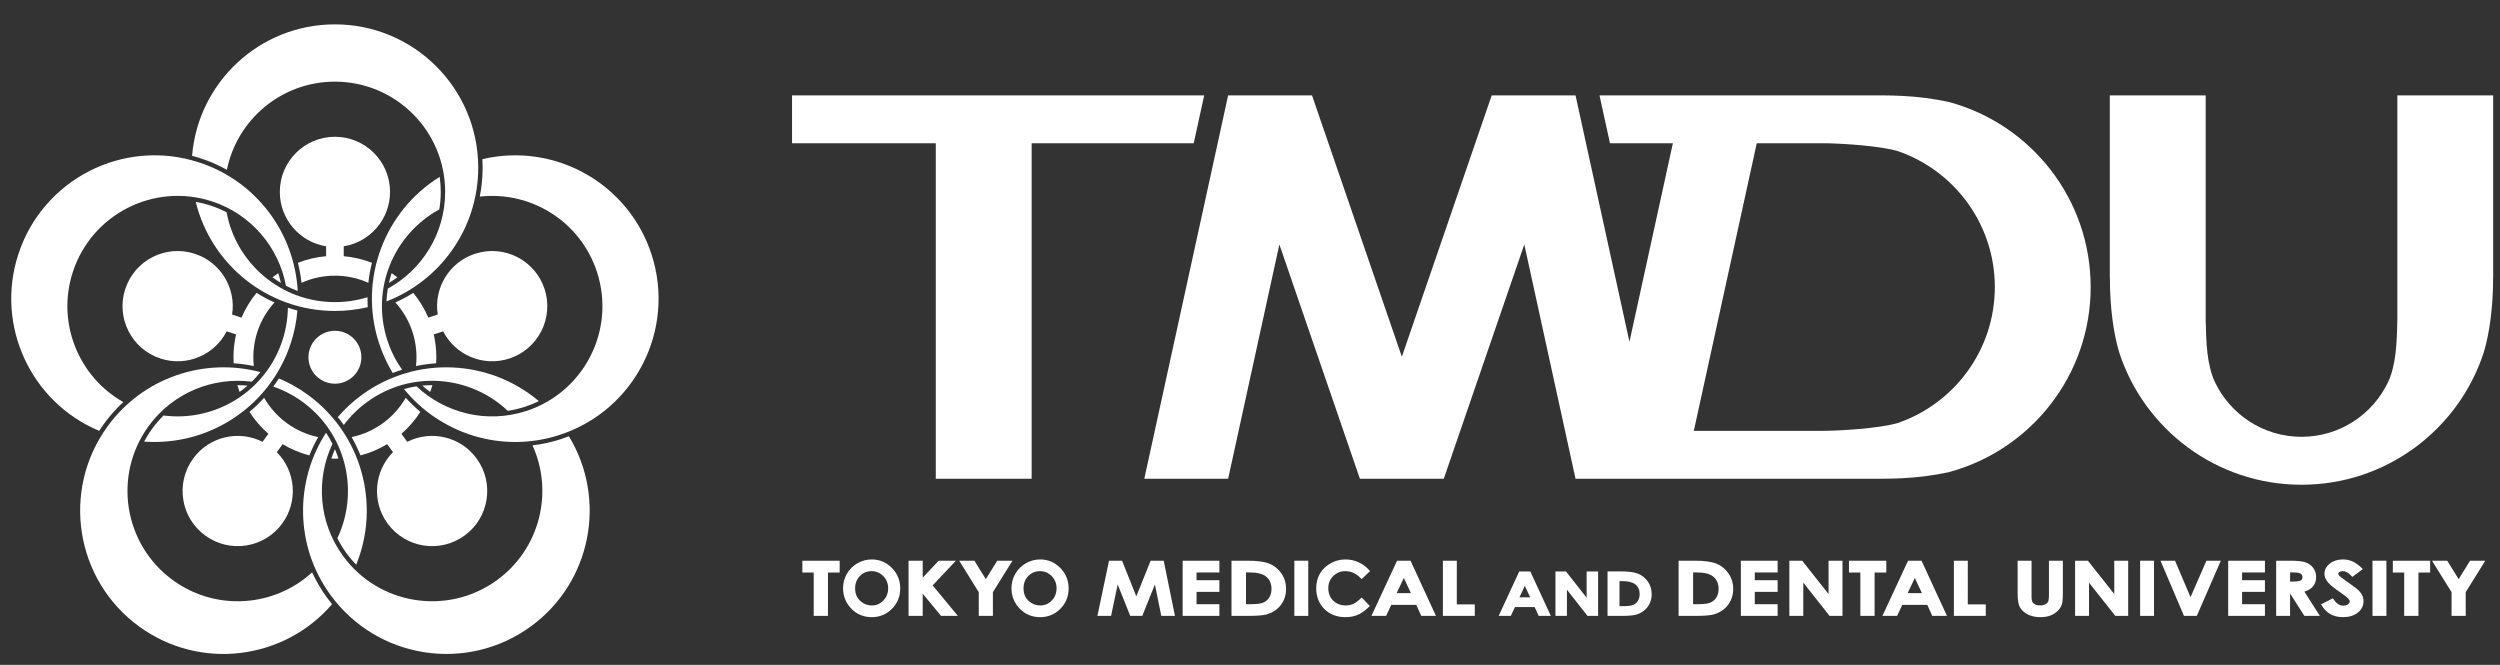
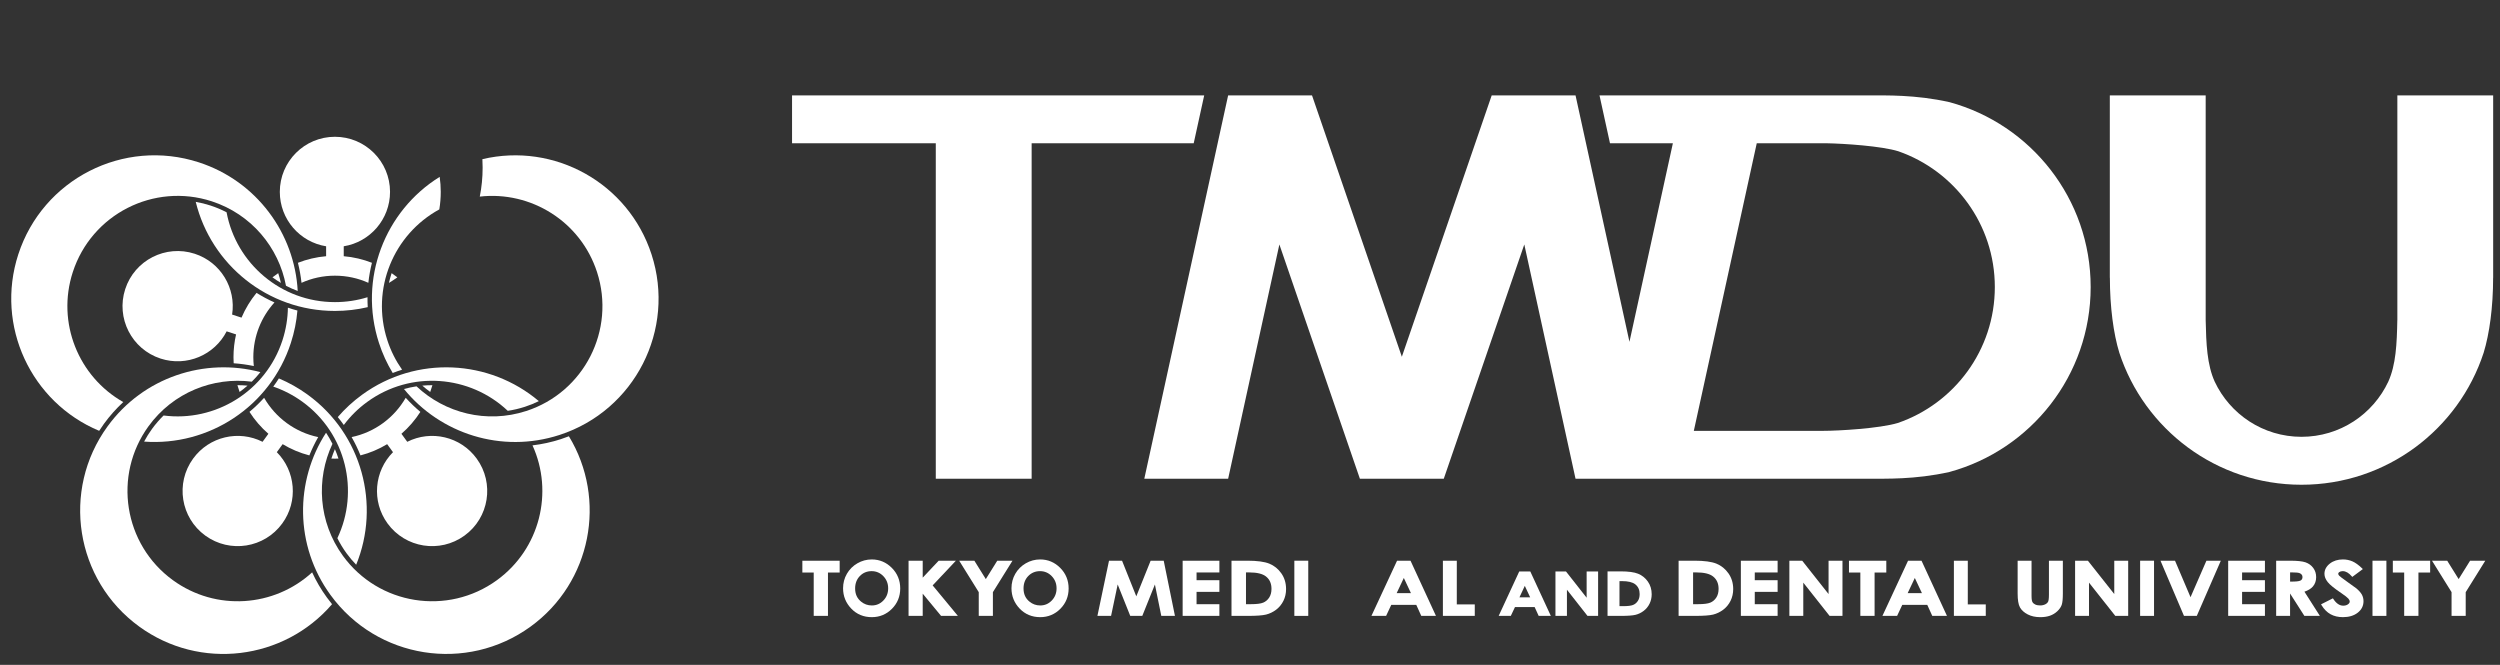
<svg xmlns="http://www.w3.org/2000/svg" version="1.1" id="レイヤー_2" x="0px" y="0px" width="188px" height="50px" viewBox="0 0 188 50" style="enable-background:new 0 0 188 50;" xml:space="preserve">
  <rect x="0" y="0" width="188" height="50" fill="#333333" stroke="none" />
  <style type="text/css">
	.st0{fill:#FFFFFF;}
</style>
  <g id="XMLID_36_">
    <g id="XMLID_94_">
-       <path id="XMLID_115_" class="st0" d="M27.175,26.864c0,1.099-0.89,1.99-1.99,1.99c-1.098,0-1.99-0.891-1.99-1.99    c0-1.097,0.891-1.989,1.99-1.989C26.284,24.875,27.175,25.766,27.175,26.864" />
      <path id="XMLID_114_" class="st0" d="M31.758,28.999c0.191,0.168,0.389,0.327,0.595,0.476c0.061-0.166,0.116-0.337,0.165-0.509    C32.266,28.965,32.011,28.976,31.758,28.999" />
-       <path id="XMLID_113_" class="st0" d="M40.954,21.74c-0.707-2.176-3.045-3.367-5.223-2.66c-1.963,0.637-3.123,2.601-2.815,4.575    l-0.708,0.23c-0.287-0.675-0.669-1.301-1.13-1.862c-0.43,0.27-0.879,0.512-1.347,0.721c0.987,1.09,1.589,2.535,1.589,4.12    c0,0.225-0.013,0.445-0.037,0.662c0.502-0.104,1.008-0.174,1.515-0.209c0.008-0.149,0.014-0.3,0.014-0.453    c0-0.59-0.067-1.165-0.195-1.717l0.708-0.231c0.912,1.78,3.005,2.685,4.967,2.049C40.47,26.257,41.661,23.919,40.954,21.74" />
      <path id="XMLID_112_" class="st0" d="M29.45,20.541c-0.079,0.241-0.147,0.486-0.203,0.734c0.218-0.13,0.429-0.27,0.634-0.419    C29.742,20.746,29.597,20.64,29.45,20.541" />
      <path id="XMLID_111_" class="st0" d="M29.331,14.429c0-2.288-1.856-4.143-4.145-4.143c-2.29,0-4.144,1.856-4.144,4.143    c0,2.064,1.507,3.775,3.482,4.092v0.746c-0.743,0.064-1.454,0.235-2.12,0.495c0.124,0.493,0.214,0.996,0.269,1.507    c0.768-0.347,1.618-0.538,2.513-0.538c0.896,0,1.747,0.191,2.514,0.537c0.054-0.51,0.146-1.013,0.27-1.506    c-0.667-0.26-1.378-0.431-2.121-0.495V18.52C27.822,18.204,29.331,16.492,29.331,14.429" />
      <path id="XMLID_110_" class="st0" d="M21.124,21.275c-0.056-0.248-0.124-0.493-0.202-0.734c-0.149,0.101-0.292,0.204-0.433,0.314    C20.693,21.004,20.905,21.145,21.124,21.275" />
      <path id="XMLID_109_" class="st0" d="M17.853,28.966c0.05,0.172,0.103,0.342,0.164,0.509c0.206-0.15,0.405-0.308,0.596-0.476    C18.36,28.976,18.107,28.965,17.853,28.966" />
      <path id="XMLID_108_" class="st0" d="M20.64,22.744c-0.111-0.051-0.223-0.103-0.334-0.156c-0.011-0.006-0.023-0.012-0.034-0.018    c-0.106-0.052-0.211-0.104-0.314-0.16c-0.003-0.002-0.006-0.003-0.009-0.004c-0.223-0.12-0.443-0.248-0.658-0.383    c-0.459,0.561-0.842,1.187-1.129,1.863l-0.707-0.23c0.308-1.975-0.854-3.938-2.815-4.574c-2.178-0.708-4.517,0.483-5.223,2.659    c-0.708,2.179,0.483,4.517,2.661,5.225c1.962,0.636,4.056-0.269,4.966-2.049l0.708,0.231c-0.127,0.553-0.194,1.127-0.194,1.717    c0,0.153,0.004,0.304,0.014,0.453c0.506,0.035,1.013,0.105,1.514,0.209c-0.023-0.217-0.036-0.437-0.036-0.662    C19.051,25.28,19.652,23.833,20.64,22.744" />
      <path id="XMLID_107_" class="st0" d="M23.263,34.246c0.19-0.471,0.412-0.932,0.666-1.377c-1.74-0.362-3.21-1.461-4.068-2.955    c-0.343,0.379-0.712,0.732-1.101,1.059c0.393,0.616,0.874,1.171,1.423,1.648l-0.438,0.603c-1.785-0.903-4.01-0.405-5.223,1.264    c-1.346,1.851-0.935,4.444,0.917,5.789c1.853,1.346,4.444,0.936,5.79-0.917c1.213-1.669,0.998-3.939-0.412-5.356l0.438-0.603    C21.873,33.774,22.548,34.061,23.263,34.246" />
      <path id="XMLID_106_" class="st0" d="M24.919,34.486c0.089,0.002,0.177,0.005,0.266,0.005c0.089,0,0.178-0.003,0.267-0.005    c-0.077-0.242-0.166-0.478-0.267-0.711C25.086,34.008,24.996,34.244,24.919,34.486" />
      <path id="XMLID_105_" class="st0" d="M35.848,34.488c-1.213-1.669-3.438-2.167-5.222-1.264l-0.439-0.603    c0.55-0.477,1.03-1.032,1.424-1.647c-0.389-0.328-0.759-0.68-1.102-1.06c-0.859,1.494-2.328,2.593-4.068,2.955    c0.255,0.445,0.477,0.905,0.667,1.377c0.715-0.185,1.389-0.472,2.006-0.845l0.439,0.603c-1.41,1.416-1.625,3.687-0.413,5.356    c1.347,1.853,3.938,2.263,5.79,0.917C36.783,38.933,37.194,36.339,35.848,34.488" />
-       <path id="XMLID_104_" class="st0" d="M17.062,12.77c0.768-3.783,4.114-6.63,8.123-6.63c4.578,0,8.291,3.711,8.291,8.289    c0,3.137-1.743,5.869-4.314,7.277c-0.053,0.316-0.087,0.637-0.102,0.96c4.036-1.557,6.902-5.472,6.902-10.058    c0-5.953-4.826-10.776-10.777-10.776c-5.652,0-10.286,4.349-10.74,9.884c0.205,0.053,0.408,0.114,0.611,0.179    C15.765,12.123,16.435,12.419,17.062,12.77" />
      <path id="XMLID_103_" class="st0" d="M27.654,23.098c-0.015-0.25-0.02-0.499-0.018-0.747c-0.774,0.241-1.597,0.368-2.451,0.368    c-4.054,0-7.427-2.909-8.147-6.755c-0.385-0.201-0.793-0.373-1.219-0.511c-0.365-0.119-0.733-0.209-1.1-0.273    c1.154,4.709,5.402,8.203,10.467,8.203C26.035,23.383,26.862,23.284,27.654,23.098" />
      <path id="XMLID_102_" class="st0" d="M48.995,19.129c-1.746-5.374-7.315-8.438-12.719-7.16c0.012,0.211,0.018,0.424,0.018,0.638    c0,0.746-0.073,1.473-0.214,2.177c3.835-0.437,7.578,1.863,8.817,5.676c1.414,4.355-0.969,9.032-5.322,10.447    c-2.985,0.97-6.119,0.154-8.253-1.855c-0.317,0.049-0.632,0.114-0.944,0.2c2.727,3.359,7.338,4.873,11.699,3.456    C47.736,30.869,50.835,24.788,48.995,19.129" />
      <path id="XMLID_101_" class="st0" d="M30.236,27.8c-0.467-0.662-0.845-1.404-1.108-2.216c-1.253-3.855,0.472-7.963,3.908-9.836    c0.071-0.429,0.108-0.869,0.108-1.319c0-0.382-0.028-0.76-0.08-1.129c-4.122,2.553-6.132,7.673-4.566,12.489    c0.262,0.809,0.612,1.564,1.034,2.26C29.763,27.958,29.998,27.876,30.236,27.8" />
      <path id="XMLID_100_" class="st0" d="M38.184,30.894c0.43-0.064,0.86-0.166,1.287-0.303c0.364-0.118,0.715-0.261,1.05-0.426    c-3.702-3.131-9.192-3.46-13.289-0.483c-0.687,0.499-1.298,1.065-1.831,1.681c0.158,0.193,0.309,0.393,0.454,0.595    c0.486-0.65,1.076-1.239,1.767-1.74C30.902,27.835,35.342,28.207,38.184,30.894" />
      <path id="XMLID_99_" class="st0" d="M42.179,33.023c-0.709,0.23-1.424,0.385-2.136,0.468c1.601,3.513,0.568,7.782-2.676,10.14    c-3.704,2.691-8.888,1.87-11.579-1.834c-1.845-2.538-2.039-5.771-0.787-8.421c-0.144-0.287-0.304-0.565-0.482-0.836    c-2.351,3.632-2.366,8.483,0.329,12.193c3.499,4.816,10.238,5.883,15.054,2.385c4.572-3.321,5.764-9.566,2.879-14.311    C42.583,32.885,42.382,32.956,42.179,33.023" />
      <path id="XMLID_98_" class="st0" d="M23.473,43.041c-2.846,2.609-7.224,2.948-10.469,0.59C9.3,40.94,8.479,35.756,11.17,32.051    c1.844-2.537,4.858-3.721,7.765-3.349c0.229-0.225,0.444-0.464,0.647-0.718c-4.182-1.112-8.801,0.371-11.495,4.081    c-3.5,4.816-2.431,11.555,2.384,15.054c4.572,3.322,10.878,2.526,14.499-1.684c-0.134-0.163-0.264-0.331-0.389-0.505    C24.141,44.326,23.773,43.694,23.473,43.041" />
      <path id="XMLID_97_" class="st0" d="M26.056,41.602c0.226,0.31,0.47,0.599,0.729,0.867c1.835-4.488,0.452-9.811-3.645-12.788    c-0.688-0.501-1.415-0.906-2.167-1.223c-0.134,0.211-0.276,0.416-0.424,0.616c0.767,0.261,1.509,0.642,2.2,1.143    c3.28,2.383,4.299,6.721,2.621,10.254C25.565,40.862,25.792,41.239,26.056,41.602" />
      <path id="XMLID_96_" class="st0" d="M7.817,31.871c0.439-0.603,0.926-1.148,1.453-1.636c-3.36-1.9-5.034-5.961-3.795-9.775    c1.415-4.353,6.091-6.736,10.446-5.323c2.983,0.97,5.043,3.472,5.585,6.352c0.285,0.148,0.579,0.281,0.882,0.393    c-0.233-4.32-3.073-8.255-7.433-9.673c-5.661-1.839-11.74,1.26-13.58,6.921c-1.746,5.373,0.96,11.126,6.082,13.268    C7.572,32.219,7.692,32.044,7.817,31.871" />
      <path id="XMLID_95_" class="st0" d="M12.301,31.245c-0.309,0.306-0.599,0.638-0.864,1.002c-0.226,0.309-0.425,0.632-0.6,0.961    c4.836,0.358,9.471-2.603,11.036-7.419c0.263-0.807,0.425-1.624,0.493-2.436c-0.243-0.062-0.481-0.135-0.716-0.214    c-0.012,0.811-0.145,1.634-0.407,2.445C19.991,29.439,16.18,31.748,12.301,31.245" />
    </g>
    <g id="XMLID_37_">
      <g id="XMLID_88_">
        <polyline id="XMLID_93_" class="st0" points="90.556,7.172 59.562,7.172 59.562,10.773 70.371,10.773 70.371,36.003      77.579,36.003 77.579,10.773 89.767,10.773 90.556,7.172    " />
        <path id="XMLID_92_" class="st0" d="M180.281,7.172v16.909l-0.003-0.003c-0.033,1.768-0.102,3.354-0.682,4.629l0.005-0.011     c-1.149,2.454-3.639,4.152-6.529,4.152c-2.889,0-5.376-1.698-6.528-4.152l0.005,0.011c-0.58-1.275-0.646-2.861-0.682-4.629v0.003     V7.172h-7.209v13.725l0.005-0.012c0,2.195,0.269,4.2,0.708,5.636c1.883,5.766,7.303,9.932,13.7,9.932     c6.398,0,11.818-4.167,13.701-9.932c0.439-1.436,0.711-3.441,0.711-5.636l0.003,0.012V7.172H180.281" />
        <path id="XMLID_89_" class="st0" d="M157.218,21.587c0-6.642-4.495-12.233-10.607-13.903c-2.588-0.583-4.895-0.5-5.834-0.512     h-20.495l0.789,3.601h4.729l-3.265,14.931L118.48,7.172h-6.304l-6.757,19.657L98.663,7.172h-6.307l-6.305,28.831h6.305     l3.853-17.62l6.055,17.619v0.001h6.307l6.056-17.62l3.853,17.62l22.271-0.001h-0.003c0.925-0.015,3.252,0.079,5.862-0.512     l-0.005,0.001C152.721,33.821,157.218,28.232,157.218,21.587 M142.716,31.808c-1.371,0.412-4.445,0.592-5.636,0.592h0.008h-9.713     l4.733-21.627h5.234c1.347,0.024,4.153,0.209,5.415,0.603c4.221,1.472,7.254,5.486,7.254,10.208     C150.012,26.324,146.959,30.349,142.716,31.808z" />
      </g>
      <g id="XMLID_38_">
        <path id="XMLID_87_" class="st0" d="M60.337,42.165v0.889c0,0,0.737,0,0.854,0c0,0.135,0,3.261,0,3.261h1.072     c0,0,0-3.126,0-3.261c0.118,0,0.88,0,0.88,0v-0.889H60.337" />
        <path id="XMLID_84_" class="st0" d="M65.556,42.07c-0.384,0-0.748,0.098-1.081,0.291c-0.334,0.193-0.599,0.458-0.789,0.788     c-0.191,0.329-0.287,0.697-0.287,1.09c0,0.587,0.207,1.1,0.615,1.527c0.408,0.428,0.929,0.644,1.547,0.644     c0.589,0,1.098-0.21,1.512-0.627c0.414-0.416,0.624-0.931,0.624-1.531c0-0.605-0.212-1.126-0.631-1.547     C66.646,42.283,66.138,42.07,65.556,42.07 M65.545,42.95c0.344,0,0.641,0.126,0.881,0.375c0.241,0.248,0.364,0.557,0.364,0.918     c0,0.362-0.122,0.671-0.361,0.916c-0.242,0.25-0.527,0.371-0.87,0.371c-0.301,0-0.572-0.096-0.804-0.287     c-0.302-0.245-0.449-0.57-0.449-0.995c0-0.376,0.121-0.69,0.357-0.933C64.9,43.073,65.197,42.95,65.545,42.95z" />
        <path id="XMLID_83_" class="st0" d="M71.884,42.165h-1.295c0,0-1.002,1.064-1.201,1.275c0-0.268,0-1.275,0-1.275h-1.064v4.15     h1.064c0,0,0-1.361,0-1.67c0.208,0.251,1.381,1.67,1.381,1.67h1.264c0,0-1.822-2.204-1.897-2.294     C70.216,43.935,71.884,42.165,71.884,42.165" />
        <path id="XMLID_82_" class="st0" d="M74.994,42.165c0,0-0.757,1.217-0.861,1.383c-0.104-0.166-0.861-1.383-0.861-1.383H72.13     c0,0,1.451,2.331,1.472,2.365c0,0.039,0,1.785,0,1.785h1.064c0,0,0-1.746,0-1.785c0.02-0.033,1.473-2.365,1.473-2.365H74.994" />
        <path id="XMLID_79_" class="st0" d="M78.22,42.07c-0.384,0-0.749,0.098-1.081,0.291c-0.333,0.193-0.599,0.458-0.789,0.788     c-0.191,0.329-0.287,0.697-0.287,1.09c0,0.587,0.208,1.1,0.615,1.527c0.409,0.428,0.93,0.644,1.547,0.644     c0.589,0,1.098-0.21,1.512-0.627c0.414-0.416,0.624-0.931,0.624-1.531c0-0.605-0.212-1.126-0.632-1.547     C79.31,42.283,78.803,42.07,78.22,42.07 M78.209,42.95c0.344,0,0.641,0.126,0.881,0.375c0.241,0.248,0.364,0.557,0.364,0.918     c0,0.362-0.122,0.67-0.361,0.916c-0.242,0.25-0.527,0.371-0.871,0.371c-0.301,0-0.571-0.096-0.803-0.287     c-0.303-0.245-0.449-0.57-0.449-0.995c0-0.376,0.12-0.69,0.357-0.933C77.565,43.073,77.862,42.95,78.209,42.95z" />
        <path id="XMLID_78_" class="st0" d="M86.528,42.165c0,0-0.962,2.394-1.078,2.68c-0.114-0.286-1.072-2.68-1.072-2.68h-0.98     l-0.872,4.15h1.027c0,0,0.418-1.989,0.497-2.364c0.143,0.359,0.945,2.364,0.945,2.364H85.9c0,0,0.804-2.001,0.949-2.362     c0.077,0.378,0.48,2.362,0.48,2.362h1.027l-0.845-4.15H86.528" />
        <path id="XMLID_77_" class="st0" d="M88.935,42.165v4.15h2.763v-0.88c0,0-1.589,0-1.717,0c0-0.113,0-0.811,0-0.924     c0.128,0,1.717,0,1.717,0v-0.88c0,0-1.589,0-1.717,0c0-0.101,0-0.482,0-0.583c0.128,0,1.717,0,1.717,0v-0.881H88.935" />
        <path id="XMLID_74_" class="st0" d="M95.454,42.387c-0.361-0.147-0.915-0.222-1.648-0.222h-1.197v4.15h1.215     c0.659,0,1.112-0.033,1.383-0.099c0.271-0.068,0.526-0.191,0.758-0.365c0.232-0.176,0.417-0.402,0.549-0.669     c0.133-0.267,0.199-0.565,0.199-0.883c0-0.449-0.12-0.848-0.355-1.182C96.122,42.781,95.818,42.536,95.454,42.387 M94.07,45.434     c0,0-0.273,0-0.372,0c0-0.128,0-2.261,0-2.388c0.086,0,0.253,0,0.253,0c0.572,0,0.992,0.101,1.246,0.301     c0.282,0.223,0.419,0.529,0.419,0.935c0,0.262-0.059,0.484-0.176,0.66c-0.117,0.176-0.268,0.303-0.449,0.377     C94.805,45.396,94.495,45.434,94.07,45.434z" />
        <rect id="XMLID_73_" x="97.335" y="42.165" class="st0" width="1.046" height="4.15" />
-         <path id="XMLID_72_" class="st0" d="M101.176,42.95c0.43,0,0.824,0.185,1.171,0.549l0.048,0.051l0.63-0.602l-0.044-0.051     c-0.227-0.264-0.501-0.47-0.814-0.613c-0.313-0.143-0.645-0.215-0.983-0.215c-0.399,0-0.777,0.098-1.122,0.292     c-0.346,0.194-0.617,0.454-0.802,0.773c-0.186,0.319-0.28,0.689-0.28,1.099c0,0.632,0.206,1.159,0.615,1.566     c0.408,0.406,0.938,0.611,1.578,0.611c0.344,0,0.657-0.058,0.928-0.173c0.269-0.115,0.559-0.322,0.86-0.617l0.049-0.048     l-0.612-0.642l-0.051,0.05c-0.212,0.209-0.408,0.355-0.582,0.434c-0.173,0.077-0.367,0.117-0.577,0.117     c-0.246,0-0.472-0.056-0.672-0.167c-0.199-0.111-0.356-0.264-0.464-0.458c-0.11-0.195-0.165-0.421-0.165-0.673     c0-0.365,0.121-0.664,0.372-0.913C100.506,43.075,100.814,42.95,101.176,42.95" />
        <path id="XMLID_69_" class="st0" d="M105.059,42.165l-1.928,4.15h1.104c0,0,0.355-0.755,0.388-0.829c0.083,0,1.797,0,1.881,0     c0.033,0.074,0.376,0.829,0.376,0.829h1.104l-1.913-4.15H105.059 M106.104,44.606c-0.167,0-0.908,0-1.076,0     c0.072-0.153,0.445-0.943,0.54-1.143C105.662,43.663,106.032,44.453,106.104,44.606z" />
        <path id="XMLID_68_" class="st0" d="M109.552,42.165h-1.046v4.15h2.397v-0.863c0,0-1.226,0-1.352,0     C109.552,45.318,109.552,42.165,109.552,42.165" />
        <path id="XMLID_65_" class="st0" d="M114.246,42.976l-1.546,3.339h0.913c0,0,0.281-0.592,0.313-0.663c0.082,0,1.397,0,1.479,0     c0.033,0.072,0.303,0.663,0.303,0.663h0.915l-1.544-3.339H114.246 M115.069,44.92c-0.154,0-0.654,0-0.807,0     c0.066-0.142,0.316-0.677,0.404-0.863C114.752,44.243,115.003,44.778,115.069,44.92z" />
        <path id="XMLID_64_" class="st0" d="M119.315,42.976c0,0,0,1.643,0,1.973c-0.213-0.271-1.551-1.973-1.551-1.973h-0.794v3.339     h0.863c0,0,0-1.639,0-1.968c0.212,0.27,1.546,1.968,1.546,1.968h0.798v-3.339H119.315" />
        <path id="XMLID_61_" class="st0" d="M123.188,43.146c-0.29-0.119-0.737-0.179-1.326-0.179h-0.975v3.348h0.988     c0.531,0,0.894-0.027,1.113-0.08c0.219-0.054,0.425-0.152,0.613-0.295c0.189-0.141,0.339-0.324,0.445-0.54     c0.107-0.216,0.161-0.456,0.161-0.713c0-0.361-0.096-0.683-0.288-0.954C123.73,43.463,123.483,43.266,123.188,43.146      M122.071,45.583c0,0-0.196,0-0.286,0c0-0.125,0-1.758,0-1.883c0.075,0,0.191,0,0.191,0c0.458,0,0.792,0.081,0.994,0.239     c0.223,0.175,0.332,0.417,0.332,0.736c0,0.207-0.046,0.383-0.139,0.52c-0.092,0.139-0.212,0.238-0.355,0.296     C122.659,45.552,122.41,45.583,122.071,45.583z" />
        <path id="XMLID_58_" class="st0" d="M129.076,42.387c-0.361-0.147-0.915-0.222-1.648-0.222h-1.197v4.15h1.214     c0.661,0,1.113-0.033,1.384-0.099c0.271-0.068,0.525-0.191,0.758-0.365c0.233-0.176,0.419-0.402,0.551-0.669     c0.131-0.267,0.199-0.565,0.199-0.883c0-0.449-0.12-0.848-0.357-1.182C129.745,42.781,129.44,42.536,129.076,42.387      M127.692,45.434c0,0-0.273,0-0.372,0c0-0.128,0-2.261,0-2.388c0.086,0,0.253,0,0.253,0c0.572,0,0.992,0.101,1.246,0.301     c0.281,0.223,0.419,0.529,0.419,0.935c0,0.262-0.059,0.484-0.176,0.66c-0.116,0.176-0.268,0.303-0.45,0.377     C128.426,45.396,128.116,45.434,127.692,45.434z" />
        <path id="XMLID_57_" class="st0" d="M130.913,42.165v4.15h2.764v-0.88c0,0-1.589,0-1.718,0c0-0.113,0-0.811,0-0.924     c0.129,0,1.718,0,1.718,0v-0.88c0,0-1.589,0-1.718,0c0-0.101,0-0.482,0-0.583c0.129,0,1.718,0,1.718,0v-0.881H130.913" />
        <path id="XMLID_56_" class="st0" d="M137.508,42.165c0,0,0,2.165,0,2.508c-0.22-0.279-1.983-2.508-1.983-2.508h-0.964v4.15h1.046     c0,0,0-2.158,0-2.501c0.22,0.278,1.978,2.501,1.978,2.501h0.969v-4.15H137.508" />
        <path id="XMLID_55_" class="st0" d="M141.85,42.165h-2.807v0.889c0,0,0.737,0,0.855,0c0,0.135,0,3.261,0,3.261h1.071     c0,0,0-3.126,0-3.261c0.119,0,0.881,0,0.881,0V42.165" />
        <path id="XMLID_52_" class="st0" d="M143.486,42.165l-1.928,4.15h1.104c0,0,0.354-0.755,0.389-0.829c0.082,0,1.796,0,1.88,0     c0.033,0.074,0.376,0.829,0.376,0.829h1.105l-1.914-4.15H143.486 M144.531,44.606c-0.167,0-0.908,0-1.076,0     c0.072-0.153,0.445-0.943,0.54-1.143C144.089,43.663,144.459,44.453,144.531,44.606z" />
        <path id="XMLID_51_" class="st0" d="M147.979,42.165h-1.046v4.15h2.397v-0.863c0,0-1.226,0-1.352,0     C147.979,45.318,147.979,42.165,147.979,42.165" />
        <path id="XMLID_50_" class="st0" d="M154.08,42.165v2.563c0,0.318-0.034,0.456-0.061,0.514c-0.04,0.082-0.111,0.15-0.216,0.203     c-0.109,0.056-0.24,0.084-0.393,0.084c-0.145,0-0.268-0.025-0.368-0.074c-0.097-0.048-0.164-0.109-0.206-0.189     c-0.029-0.056-0.064-0.179-0.064-0.443v-2.658h-1.046v2.46c0,0.494,0.057,0.837,0.176,1.051c0.117,0.211,0.314,0.389,0.585,0.529     c0.266,0.137,0.584,0.206,0.943,0.206c0.272,0,0.515-0.036,0.723-0.108c0.21-0.073,0.396-0.186,0.557-0.337     c0.161-0.152,0.273-0.314,0.331-0.479c0.057-0.165,0.086-0.447,0.086-0.861v-2.46H154.08" />
        <path id="XMLID_49_" class="st0" d="M158.993,42.165c0,0,0,2.165,0,2.508c-0.221-0.279-1.983-2.508-1.983-2.508h-0.963v4.15     h1.046c0,0,0-2.158,0-2.501c0.219,0.278,1.977,2.501,1.977,2.501h0.969v-4.15H158.993" />
        <rect id="XMLID_48_" x="160.937" y="42.165" class="st0" width="1.046" height="4.15" />
        <path id="XMLID_47_" class="st0" d="M165.923,42.165c0,0-1.079,2.477-1.195,2.744c-0.114-0.268-1.167-2.744-1.167-2.744h-1.092     l1.766,4.15h0.964l1.807-4.15H165.923" />
        <path id="XMLID_46_" class="st0" d="M167.559,42.165v4.15h2.764v-0.88c0,0-1.589,0-1.718,0c0-0.113,0-0.811,0-0.924     c0.128,0,1.718,0,1.718,0v-0.88c0,0-1.589,0-1.718,0c0-0.101,0-0.482,0-0.583c0.128,0,1.718,0,1.718,0v-0.881H167.559" />
        <path id="XMLID_43_" class="st0" d="M173.93,44.105c0.162-0.19,0.245-0.427,0.245-0.705c0-0.264-0.074-0.498-0.221-0.694     c-0.145-0.195-0.341-0.336-0.58-0.419c-0.236-0.081-0.617-0.122-1.162-0.122h-1.045v4.15h1.046c0,0,0-1.529,0-1.684     c0.058,0.091,1.076,1.684,1.076,1.684h1.165c0,0-1.081-1.692-1.161-1.82C173.566,44.401,173.786,44.274,173.93,44.105      M173.147,43.389c0,0.123-0.044,0.208-0.133,0.259c-0.068,0.039-0.225,0.086-0.576,0.086c0,0-0.143,0-0.223,0     c0-0.106,0-0.583,0-0.688c0.074,0,0.186,0,0.186,0c0.297,0,0.43,0.02,0.49,0.039c0.079,0.025,0.143,0.065,0.191,0.12     C173.125,43.257,173.147,43.317,173.147,43.389z" />
        <path id="XMLID_42_" class="st0" d="M177.2,44.247l-0.64-0.461c-0.368-0.26-0.592-0.428-0.661-0.502     c-0.042-0.046-0.063-0.094-0.063-0.143c0-0.016,0-0.065,0.084-0.124c0.064-0.044,0.15-0.067,0.255-0.067     c0.224,0,0.451,0.129,0.673,0.385l0.042,0.05l0.796-0.591l-0.059-0.057c-0.259-0.251-0.503-0.426-0.725-0.523     c-0.225-0.096-0.464-0.145-0.712-0.145c-0.387,0-0.719,0.104-0.984,0.311c-0.27,0.212-0.407,0.471-0.407,0.769     c0,0.208,0.082,0.416,0.244,0.621c0.158,0.202,0.497,0.475,1.032,0.837c0.269,0.183,0.445,0.321,0.52,0.406     c0.068,0.077,0.104,0.152,0.104,0.225c0,0.077-0.044,0.144-0.132,0.207c-0.095,0.068-0.214,0.102-0.356,0.102     c-0.275,0-0.525-0.169-0.741-0.501l-0.035-0.052l-0.892,0.451l0.038,0.065c0.187,0.307,0.415,0.537,0.679,0.682     c0.263,0.145,0.576,0.218,0.93,0.218c0.452,0,0.826-0.112,1.11-0.334c0.289-0.225,0.436-0.516,0.436-0.864     c0-0.18-0.042-0.348-0.124-0.499C177.529,44.566,177.392,44.409,177.2,44.247" />
        <rect id="XMLID_41_" x="178.411" y="42.165" class="st0" width="1.046" height="4.15" />
        <path id="XMLID_40_" class="st0" d="M179.941,42.165v0.889c0,0,0.736,0,0.854,0c0,0.135,0,3.261,0,3.261h1.072     c0,0,0-3.126,0-3.261c0.119,0,0.88,0,0.88,0v-0.889H179.941" />
        <path id="XMLID_39_" class="st0" d="M185.751,42.165c0,0-0.758,1.217-0.861,1.383c-0.102-0.166-0.861-1.383-0.861-1.383h-1.143     c0,0,1.451,2.331,1.471,2.365c0,0.039,0,1.785,0,1.785h1.064c0,0,0-1.746,0-1.785c0.021-0.033,1.473-2.365,1.473-2.365H185.751" />
      </g>
    </g>
  </g>
</svg>